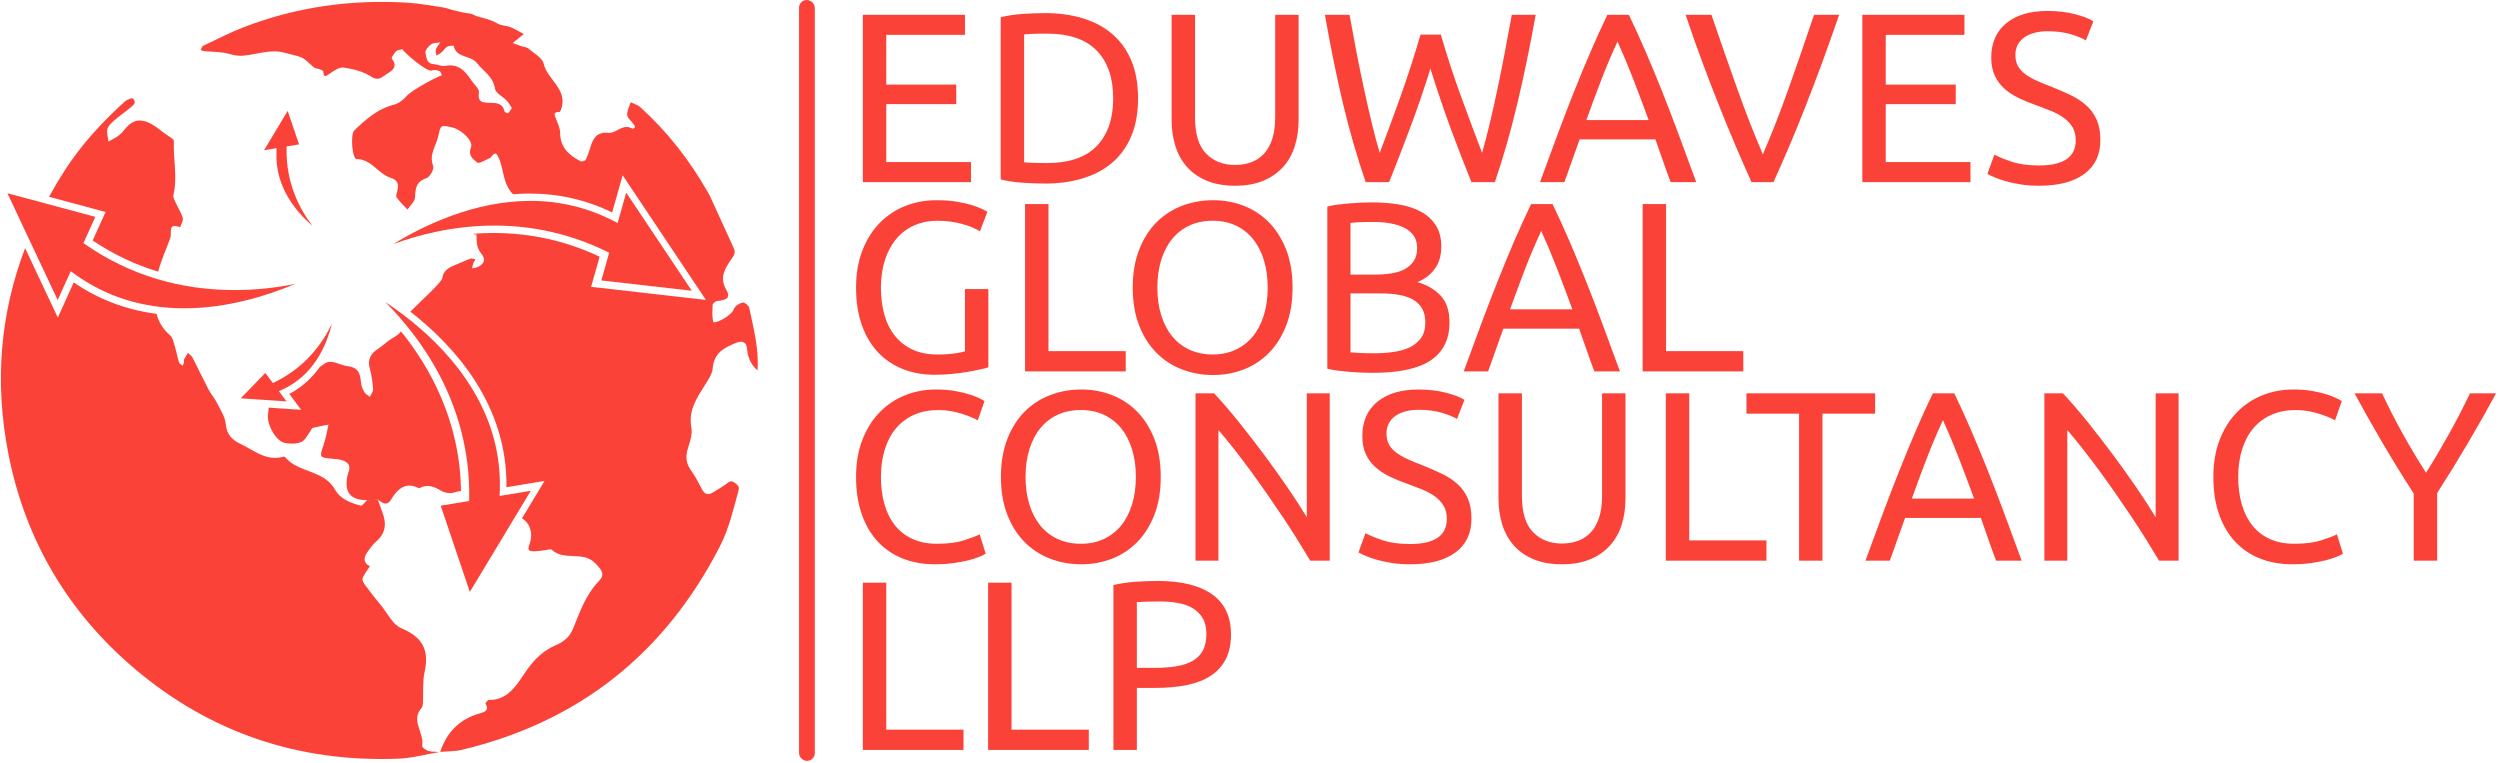
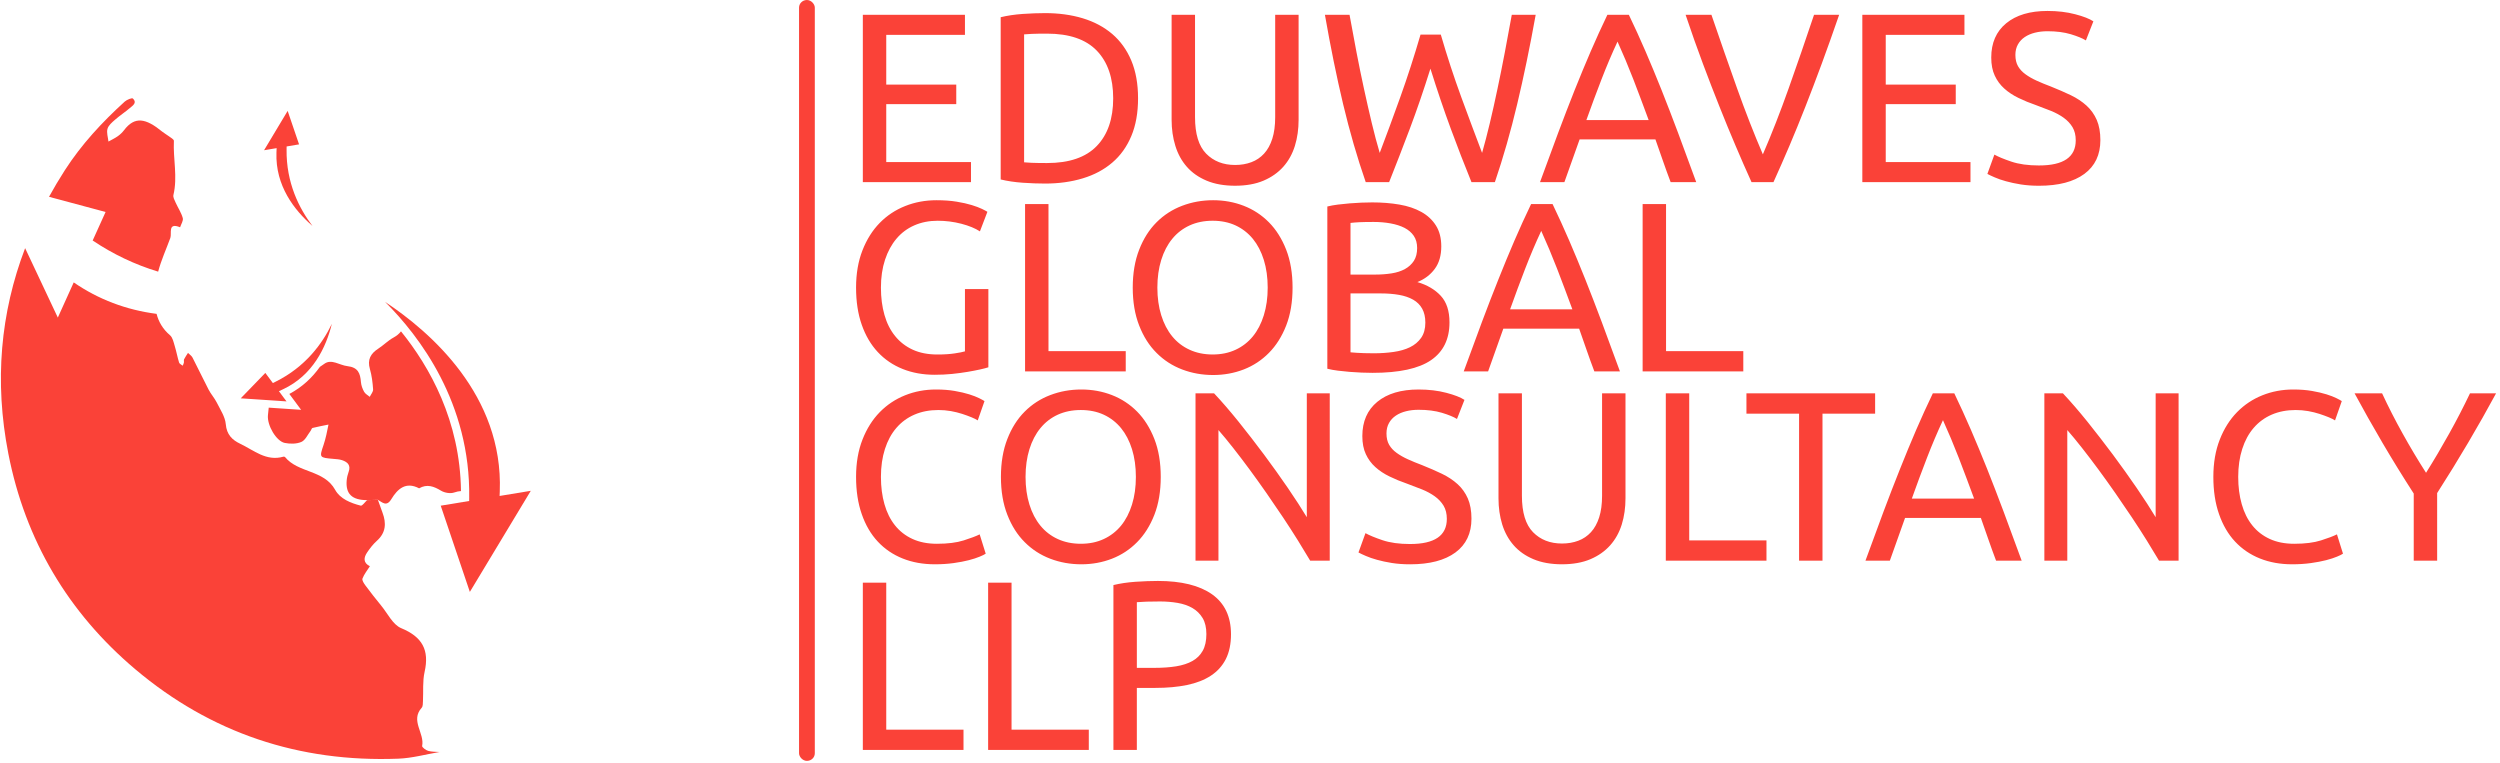
<svg xmlns="http://www.w3.org/2000/svg" version="1.1" width="1500" height="458" viewBox="0 0 1500 458">
  <g transform="matrix(1,0,0,1,-0.909,-0.733)">
    <svg viewBox="0 0 396 121" data-background-color="#fdf8f1" preserveAspectRatio="xMidYMid meet" height="458" width="1500">
      <g id="tight-bounds" transform="matrix(1,0,0,1,0.24,0.194)">
        <svg viewBox="0 0 395.52 120.613" height="120.613" width="395.52">
          <g>
            <svg viewBox="0 0 601.762 183.505" height="120.613" width="395.52">
              <g>
                <rect width="3.802" height="183.505" x="192.489" y="0" fill="#fa4238" opacity="1" stroke-width="0" stroke="transparent" fill-opacity="1" class="rect-qz-0" data-fill-palette-color="primary" rx="1%" id="qz-0" data-palette-color="#fa4238" />
              </g>
              <g transform="matrix(1,0,0,1,206.242,0.456)">
                <svg viewBox="0 0 395.52 182.592" height="182.592" width="395.52">
                  <g id="textblocktransform">
                    <svg viewBox="0 0 395.52 182.592" height="182.592" width="395.52" id="textblock">
                      <g>
                        <svg viewBox="0 0 395.52 182.592" height="182.592" width="395.52">
                          <g transform="matrix(1,0,0,1,0,0)">
                            <svg width="395.52" viewBox="2.9 -35.45 339.65 153.05" height="182.592" data-palette-color="#fa4238">
                              <svg />
                              <svg />
                              <svg />
                              <svg />
                              <g class="wordmark-text-0" data-fill-palette-color="primary" id="text-0">
                                <path d="M26.7 0h-22.4v-34.65h21.15v4.15h-16.3v10.3h14.5v4.05h-14.5v12h17.55zM61.3-17.35v0c0 3-0.467 5.607-1.4 7.82-0.933 2.22-2.25 4.053-3.95 5.5-1.7 1.453-3.733 2.537-6.1 3.25-2.367 0.72-4.967 1.08-7.8 1.08v0c-1.4 0-2.943-0.057-4.63-0.17-1.68-0.12-3.203-0.347-4.57-0.68v0-33.6c1.367-0.333 2.89-0.56 4.57-0.68 1.687-0.113 3.23-0.17 4.63-0.17v0c2.833 0 5.433 0.357 7.8 1.07 2.367 0.72 4.4 1.803 6.1 3.25 1.7 1.453 3.017 3.287 3.95 5.5 0.933 2.22 1.4 4.83 1.4 7.83zM42.45-3.95v0c4.6 0 8.033-1.177 10.3-3.53 2.267-2.347 3.4-5.637 3.4-9.87v0c0-4.233-1.133-7.527-3.4-9.88-2.267-2.347-5.7-3.52-10.3-3.52v0c-1.367 0-2.423 0.017-3.17 0.05-0.753 0.033-1.28 0.067-1.58 0.1v0 26.5c0.3 0.033 0.827 0.067 1.58 0.1 0.747 0.033 1.803 0.05 3.17 0.05zM81.4 0.75v0c-2.267 0-4.233-0.35-5.9-1.05-1.667-0.7-3.033-1.66-4.1-2.88-1.067-1.213-1.857-2.653-2.37-4.32-0.52-1.667-0.78-3.467-0.78-5.4v0-21.75h4.85v21.2c0 3.467 0.767 5.983 2.3 7.55 1.533 1.567 3.533 2.35 6 2.35v0c1.233 0 2.36-0.193 3.38-0.58 1.013-0.38 1.887-0.97 2.62-1.77 0.733-0.8 1.3-1.823 1.7-3.07 0.4-1.253 0.6-2.747 0.6-4.48v0-21.2h4.85v21.75c0 1.933-0.257 3.733-0.77 5.4-0.52 1.667-1.32 3.107-2.4 4.32-1.087 1.22-2.453 2.18-4.1 2.88-1.653 0.7-3.613 1.05-5.88 1.05zM121.85-23.5v0c-1.4 4.467-2.817 8.6-4.25 12.4-1.433 3.8-2.867 7.5-4.3 11.1v0h-4.85c-1.767-5.1-3.327-10.483-4.68-16.15-1.347-5.667-2.603-11.833-3.77-18.5v0h5.1c0.467 2.6 0.95 5.2 1.45 7.8 0.5 2.6 1.017 5.123 1.55 7.57 0.533 2.453 1.067 4.797 1.6 7.03 0.533 2.233 1.083 4.3 1.65 6.2v0c1.333-3.5 2.75-7.34 4.25-11.52 1.5-4.187 2.9-8.513 4.2-12.98v0h4.2c1.3 4.467 2.717 8.793 4.25 12.98 1.533 4.18 2.967 8.02 4.3 11.52v0c0.533-1.867 1.067-3.917 1.6-6.15 0.533-2.233 1.057-4.577 1.57-7.03 0.52-2.447 1.03-4.98 1.53-7.6 0.5-2.613 0.983-5.22 1.45-7.82v0h4.95c-1.2 6.667-2.477 12.833-3.83 18.5-1.347 5.667-2.887 11.05-4.62 16.15v0h-4.85c-1.467-3.6-2.9-7.3-4.3-11.1-1.4-3.8-2.8-7.933-4.2-12.4zM176.9 0h-5.3c-0.567-1.5-1.1-2.973-1.6-4.42-0.5-1.453-1.017-2.93-1.55-4.43v0h-15.7l-3.15 8.85h-5.05c1.333-3.667 2.583-7.06 3.75-10.18 1.167-3.113 2.307-6.07 3.42-8.87 1.12-2.8 2.23-5.477 3.33-8.03 1.1-2.547 2.25-5.07 3.45-7.57v0h4.45c1.2 2.5 2.35 5.023 3.45 7.57 1.1 2.553 2.21 5.23 3.33 8.03 1.113 2.8 2.253 5.757 3.42 8.87 1.167 3.12 2.417 6.513 3.75 10.18zM154.15-12.85h12.9c-1.067-2.9-2.123-5.71-3.17-8.43-1.053-2.713-2.147-5.32-3.28-7.82v0c-1.167 2.5-2.273 5.107-3.32 7.82-1.053 2.72-2.097 5.53-3.13 8.43zM201.3-34.65h5.2c-1.267 3.667-2.473 7.057-3.62 10.17-1.153 3.12-2.28 6.08-3.38 8.88-1.1 2.8-2.19 5.473-3.27 8.02-1.087 2.553-2.197 5.08-3.33 7.58v0h-4.55c-1.133-2.5-2.24-5.027-3.32-7.58-1.087-2.547-2.187-5.22-3.3-8.02-1.12-2.8-2.263-5.76-3.43-8.88-1.167-3.113-2.367-6.503-3.6-10.17v0h5.35c1.8 5.267 3.567 10.333 5.3 15.2 1.733 4.867 3.517 9.433 5.35 13.7v0c1.833-4.233 3.617-8.793 5.35-13.68 1.733-4.88 3.483-9.953 5.25-15.22zM233.7 0h-22.4v-34.65h21.15v4.15h-16.3v10.3h14.5v4.05h-14.5v12h17.55zM247.9-3.45v0c5.067 0 7.6-1.733 7.6-5.2v0c0-1.067-0.223-1.977-0.67-2.73-0.453-0.747-1.063-1.397-1.83-1.95-0.767-0.547-1.64-1.02-2.62-1.42-0.987-0.4-2.03-0.8-3.13-1.2v0c-1.267-0.433-2.467-0.927-3.6-1.48-1.133-0.547-2.117-1.197-2.95-1.95-0.833-0.747-1.49-1.637-1.97-2.67-0.487-1.033-0.73-2.283-0.73-3.75v0c0-3.033 1.033-5.4 3.1-7.1 2.067-1.7 4.917-2.55 8.55-2.55v0c2.1 0 4.01 0.227 5.73 0.68 1.713 0.447 2.97 0.937 3.77 1.47v0l-1.55 3.95c-0.7-0.433-1.74-0.86-3.12-1.28-1.387-0.413-2.997-0.62-4.83-0.62v0c-0.933 0-1.8 0.1-2.6 0.3-0.8 0.2-1.5 0.5-2.1 0.9-0.6 0.4-1.073 0.907-1.42 1.52-0.353 0.62-0.53 1.347-0.53 2.18v0c0 0.933 0.183 1.717 0.55 2.35 0.367 0.633 0.883 1.19 1.55 1.67 0.667 0.487 1.443 0.93 2.33 1.33 0.88 0.4 1.853 0.8 2.92 1.2v0c1.5 0.6 2.877 1.2 4.13 1.8 1.247 0.6 2.33 1.317 3.25 2.15 0.913 0.833 1.62 1.823 2.12 2.97 0.5 1.153 0.75 2.547 0.75 4.18v0c0 3.033-1.107 5.367-3.32 7-2.22 1.633-5.347 2.45-9.38 2.45v0c-1.367 0-2.623-0.09-3.77-0.27-1.153-0.187-2.18-0.407-3.08-0.66-0.9-0.247-1.673-0.513-2.32-0.8-0.653-0.28-1.163-0.52-1.53-0.72v0l1.45-4c0.767 0.433 1.933 0.917 3.5 1.45 1.567 0.533 3.483 0.8 5.75 0.8z" fill="#fa4238" fill-rule="nonzero" stroke="none" stroke-width="1" stroke-linecap="butt" stroke-linejoin="miter" stroke-miterlimit="10" stroke-dasharray="" stroke-dashoffset="0" font-family="none" font-weight="none" font-size="none" text-anchor="none" style="mix-blend-mode: normal" data-fill-palette-color="primary" opacity="1" />
                                <path transform="translate(0,39.2)" d="M25.45-4.15v-12.9h4.85v16.2c-0.4 0.133-0.973 0.283-1.72 0.45-0.753 0.167-1.62 0.333-2.6 0.5-0.987 0.167-2.063 0.31-3.23 0.43-1.167 0.113-2.35 0.17-3.55 0.17v0c-2.433 0-4.65-0.4-6.65-1.2-2-0.8-3.717-1.967-5.15-3.5-1.433-1.533-2.54-3.417-3.32-5.65-0.787-2.233-1.18-4.8-1.18-7.7v0c0-2.9 0.443-5.477 1.33-7.73 0.88-2.247 2.07-4.137 3.57-5.67 1.5-1.533 3.26-2.7 5.28-3.5 2.013-0.8 4.17-1.2 6.47-1.2v0c1.567 0 2.96 0.1 4.18 0.3 1.213 0.2 2.253 0.433 3.12 0.7 0.867 0.267 1.577 0.533 2.13 0.8 0.547 0.267 0.92 0.467 1.12 0.6v0l-1.55 4.05c-0.967-0.633-2.25-1.16-3.85-1.58-1.6-0.413-3.233-0.62-4.9-0.62v0c-1.767 0-3.373 0.317-4.82 0.95-1.453 0.633-2.687 1.55-3.7 2.75-1.02 1.2-1.813 2.657-2.38 4.37-0.567 1.72-0.85 3.647-0.85 5.78v0c0 2.067 0.243 3.95 0.73 5.65 0.48 1.7 1.213 3.157 2.2 4.37 0.98 1.22 2.197 2.163 3.65 2.83 1.447 0.667 3.153 1 5.12 1v0c1.4 0 2.593-0.077 3.58-0.23 0.98-0.147 1.687-0.287 2.12-0.42zM42.75-4.2h16v4.2h-20.85v-34.65h4.85zM60.2-17.35v0c0-2.967 0.443-5.583 1.33-7.85 0.88-2.267 2.08-4.16 3.6-5.68 1.513-1.513 3.28-2.653 5.3-3.42 2.013-0.767 4.153-1.15 6.42-1.15v0c2.233 0 4.343 0.383 6.33 1.15 1.98 0.767 3.72 1.907 5.22 3.42 1.5 1.52 2.693 3.413 3.58 5.68 0.88 2.267 1.32 4.883 1.32 7.85v0c0 2.967-0.44 5.583-1.32 7.85-0.887 2.267-2.08 4.157-3.58 5.67-1.5 1.52-3.24 2.663-5.22 3.43-1.987 0.767-4.097 1.15-6.33 1.15v0c-2.267 0-4.407-0.383-6.42-1.15-2.02-0.767-3.787-1.91-5.3-3.43-1.52-1.513-2.72-3.403-3.6-5.67-0.887-2.267-1.33-4.883-1.33-7.85zM65.3-17.35v0c0 2.1 0.267 4.007 0.8 5.72 0.533 1.72 1.293 3.18 2.28 4.38 0.98 1.2 2.18 2.123 3.6 2.77 1.413 0.653 3.003 0.98 4.77 0.98v0c1.767 0 3.35-0.327 4.75-0.98 1.4-0.647 2.593-1.57 3.58-2.77 0.98-1.2 1.737-2.66 2.27-4.38 0.533-1.713 0.8-3.62 0.8-5.72v0c0-2.1-0.267-4.01-0.8-5.73-0.533-1.713-1.29-3.17-2.27-4.37-0.987-1.2-2.18-2.127-3.58-2.78-1.4-0.647-2.983-0.97-4.75-0.97v0c-1.767 0-3.357 0.323-4.77 0.97-1.42 0.653-2.62 1.58-3.6 2.78-0.987 1.2-1.747 2.657-2.28 4.37-0.533 1.72-0.8 3.63-0.8 5.73zM109.85 0.3v0c-0.7 0-1.457-0.017-2.27-0.05-0.82-0.033-1.637-0.083-2.45-0.15-0.82-0.067-1.63-0.15-2.43-0.25-0.8-0.1-1.533-0.233-2.2-0.4v0-33.6c0.667-0.167 1.4-0.3 2.2-0.4 0.8-0.1 1.61-0.183 2.43-0.25 0.813-0.067 1.62-0.117 2.42-0.15 0.8-0.033 1.55-0.05 2.25-0.05v0c2 0 3.877 0.15 5.63 0.45 1.747 0.3 3.263 0.81 4.55 1.53 1.28 0.713 2.287 1.653 3.02 2.82 0.733 1.167 1.1 2.6 1.1 4.3v0c0 1.9-0.45 3.457-1.35 4.67-0.9 1.22-2.1 2.13-3.6 2.73v0c2.033 0.6 3.65 1.55 4.85 2.85 1.2 1.3 1.8 3.133 1.8 5.5v0c0 3.467-1.273 6.073-3.82 7.82-2.553 1.753-6.597 2.63-12.13 2.63zM111.55-16.15h-6.25v12.2c0.367 0.033 0.8 0.067 1.3 0.1v0c0.433 0.033 0.943 0.057 1.53 0.07 0.58 0.02 1.253 0.03 2.02 0.03v0c1.433 0 2.793-0.093 4.08-0.28 1.28-0.18 2.403-0.503 3.37-0.97 0.967-0.467 1.743-1.117 2.33-1.95 0.58-0.833 0.87-1.883 0.87-3.15v0c0-1.133-0.217-2.093-0.65-2.88-0.433-0.78-1.057-1.403-1.87-1.87-0.82-0.467-1.797-0.8-2.93-1-1.133-0.2-2.4-0.3-3.8-0.3zM105.3-30.75v10.7h5.1c1.2 0 2.333-0.083 3.4-0.25 1.067-0.167 1.993-0.467 2.78-0.9 0.78-0.433 1.397-1 1.85-1.7 0.447-0.7 0.67-1.583 0.67-2.65v0c0-1-0.233-1.843-0.7-2.53-0.467-0.68-1.107-1.23-1.92-1.65-0.82-0.413-1.78-0.72-2.88-0.92-1.1-0.2-2.267-0.3-3.5-0.3v0c-1.233 0-2.2 0.017-2.9 0.05-0.7 0.033-1.333 0.083-1.9 0.15zM161.1 0h-5.3c-0.567-1.5-1.1-2.973-1.6-4.42-0.5-1.453-1.017-2.93-1.55-4.43v0h-15.7l-3.15 8.85h-5.05c1.333-3.667 2.583-7.06 3.75-10.18 1.167-3.113 2.31-6.07 3.43-8.87 1.113-2.8 2.22-5.477 3.32-8.03 1.1-2.547 2.25-5.07 3.45-7.57v0h4.45c1.2 2.5 2.35 5.023 3.45 7.57 1.1 2.553 2.21 5.23 3.33 8.03 1.113 2.8 2.253 5.757 3.42 8.87 1.167 3.12 2.417 6.513 3.75 10.18zM138.35-12.85h12.9c-1.067-2.9-2.123-5.71-3.17-8.43-1.053-2.713-2.147-5.32-3.28-7.82v0c-1.167 2.5-2.273 5.107-3.32 7.82-1.053 2.72-2.097 5.53-3.13 8.43zM170.65-4.2h16v4.2h-20.85v-34.65h4.85z" fill="#fa4238" fill-rule="nonzero" stroke="none" stroke-width="1" stroke-linecap="butt" stroke-linejoin="miter" stroke-miterlimit="10" stroke-dasharray="" stroke-dashoffset="0" font-family="none" font-weight="none" font-size="none" text-anchor="none" style="mix-blend-mode: normal" data-fill-palette-color="primary" opacity="1" />
                                <path transform="translate(0,78.4)" d="M19.2 0.75v0c-2.433 0-4.65-0.4-6.65-1.2-2-0.8-3.717-1.967-5.15-3.5-1.433-1.533-2.54-3.427-3.32-5.68-0.787-2.247-1.18-4.82-1.18-7.72v0c0-2.9 0.443-5.477 1.33-7.73 0.88-2.247 2.07-4.137 3.57-5.67 1.5-1.533 3.25-2.7 5.25-3.5 2-0.8 4.133-1.2 6.4-1.2v0c1.433 0 2.727 0.1 3.88 0.3 1.147 0.2 2.147 0.433 3 0.7 0.847 0.267 1.537 0.533 2.07 0.8 0.533 0.267 0.9 0.467 1.1 0.6v0l-1.4 4c-0.3-0.2-0.733-0.417-1.3-0.65-0.567-0.233-1.207-0.467-1.92-0.7-0.72-0.233-1.503-0.427-2.35-0.58-0.853-0.147-1.713-0.22-2.58-0.22v0c-1.833 0-3.483 0.317-4.95 0.95-1.467 0.633-2.717 1.55-3.75 2.75-1.033 1.2-1.823 2.657-2.37 4.37-0.553 1.72-0.83 3.647-0.83 5.78v0c0 2.067 0.243 3.95 0.73 5.65 0.48 1.7 1.203 3.157 2.17 4.37 0.967 1.22 2.177 2.163 3.63 2.83 1.447 0.667 3.137 1 5.07 1v0c2.233 0 4.083-0.233 5.55-0.7 1.467-0.467 2.567-0.883 3.3-1.25v0l1.25 4c-0.233 0.167-0.65 0.373-1.25 0.62-0.6 0.253-1.35 0.497-2.25 0.73-0.9 0.233-1.95 0.433-3.15 0.6-1.2 0.167-2.5 0.25-3.9 0.25zM32.9-17.35v0c0-2.967 0.443-5.583 1.33-7.85 0.88-2.267 2.08-4.16 3.6-5.68 1.513-1.513 3.28-2.653 5.3-3.42 2.013-0.767 4.153-1.15 6.42-1.15v0c2.233 0 4.343 0.383 6.33 1.15 1.98 0.767 3.72 1.907 5.22 3.42 1.5 1.52 2.693 3.413 3.58 5.68 0.88 2.267 1.32 4.883 1.32 7.85v0c0 2.967-0.44 5.583-1.32 7.85-0.887 2.267-2.08 4.157-3.58 5.67-1.5 1.52-3.24 2.663-5.22 3.43-1.987 0.767-4.097 1.15-6.33 1.15v0c-2.267 0-4.407-0.383-6.42-1.15-2.02-0.767-3.787-1.91-5.3-3.43-1.52-1.513-2.72-3.403-3.6-5.67-0.887-2.267-1.33-4.883-1.33-7.85zM38-17.35v0c0 2.1 0.267 4.007 0.8 5.72 0.533 1.72 1.293 3.18 2.28 4.38 0.98 1.2 2.177 2.123 3.59 2.77 1.42 0.653 3.013 0.98 4.78 0.98v0c1.767 0 3.35-0.327 4.75-0.98 1.4-0.647 2.593-1.57 3.58-2.77 0.98-1.2 1.737-2.66 2.27-4.38 0.533-1.713 0.8-3.62 0.8-5.72v0c0-2.1-0.267-4.01-0.8-5.73-0.533-1.713-1.29-3.17-2.27-4.37-0.987-1.2-2.18-2.127-3.58-2.78-1.4-0.647-2.983-0.97-4.75-0.97v0c-1.767 0-3.36 0.323-4.78 0.97-1.413 0.653-2.61 1.58-3.59 2.78-0.987 1.2-1.747 2.657-2.28 4.37-0.533 1.72-0.8 3.63-0.8 5.73zM101 0h-4.05c-0.733-1.233-1.573-2.617-2.52-4.15-0.953-1.533-1.98-3.127-3.08-4.78-1.1-1.647-2.24-3.32-3.42-5.02-1.187-1.7-2.363-3.343-3.53-4.93-1.167-1.58-2.3-3.07-3.4-4.47-1.1-1.4-2.117-2.633-3.05-3.7v0 27.05h-4.75v-34.65h3.85c1.567 1.667 3.243 3.607 5.03 5.82 1.78 2.22 3.547 4.503 5.3 6.85 1.747 2.353 3.397 4.663 4.95 6.93 1.547 2.267 2.853 4.283 3.92 6.05v0-25.65h4.75zM117.65-3.45v0c5.067 0 7.6-1.733 7.6-5.2v0c0-1.067-0.223-1.977-0.67-2.73-0.453-0.747-1.063-1.397-1.83-1.95-0.767-0.547-1.64-1.02-2.62-1.42-0.987-0.4-2.03-0.8-3.13-1.2v0c-1.267-0.433-2.467-0.927-3.6-1.48-1.133-0.547-2.117-1.197-2.95-1.95-0.833-0.747-1.49-1.637-1.97-2.67-0.487-1.033-0.73-2.283-0.73-3.75v0c0-3.033 1.033-5.4 3.1-7.1 2.067-1.7 4.917-2.55 8.55-2.55v0c2.1 0 4.01 0.227 5.73 0.68 1.713 0.447 2.97 0.937 3.77 1.47v0l-1.55 3.95c-0.7-0.433-1.74-0.86-3.12-1.28-1.387-0.413-2.997-0.62-4.83-0.62v0c-0.933 0-1.8 0.1-2.6 0.3-0.8 0.2-1.5 0.5-2.1 0.9-0.6 0.4-1.073 0.907-1.42 1.52-0.353 0.62-0.53 1.347-0.53 2.18v0c0 0.933 0.183 1.717 0.55 2.35 0.367 0.633 0.883 1.19 1.55 1.67 0.667 0.487 1.443 0.93 2.33 1.33 0.88 0.4 1.853 0.8 2.92 1.2v0c1.5 0.6 2.877 1.2 4.13 1.8 1.247 0.6 2.33 1.317 3.25 2.15 0.913 0.833 1.62 1.823 2.12 2.97 0.5 1.153 0.75 2.547 0.75 4.18v0c0 3.033-1.107 5.367-3.32 7-2.22 1.633-5.347 2.45-9.38 2.45v0c-1.367 0-2.623-0.09-3.77-0.27-1.153-0.187-2.18-0.407-3.08-0.66-0.9-0.247-1.673-0.513-2.32-0.8-0.653-0.28-1.163-0.52-1.53-0.72v0l1.45-4c0.767 0.433 1.933 0.917 3.5 1.45 1.567 0.533 3.483 0.8 5.75 0.8zM149.1 0.75v0c-2.267 0-4.233-0.35-5.9-1.05-1.667-0.7-3.033-1.66-4.1-2.88-1.067-1.213-1.86-2.653-2.38-4.32-0.513-1.667-0.77-3.467-0.77-5.4v0-21.75h4.85v21.2c0 3.467 0.767 5.983 2.3 7.55 1.533 1.567 3.533 2.35 6 2.35v0c1.233 0 2.36-0.193 3.38-0.58 1.013-0.38 1.887-0.97 2.62-1.77 0.733-0.8 1.3-1.823 1.7-3.07 0.4-1.253 0.6-2.747 0.6-4.48v0-21.2h4.85v21.75c0 1.933-0.257 3.733-0.77 5.4-0.52 1.667-1.32 3.107-2.4 4.32-1.087 1.22-2.453 2.18-4.1 2.88-1.653 0.7-3.613 1.05-5.88 1.05zM175.45-4.2h16v4.2h-20.85v-34.65h4.85zM187.3-34.65h26.65v4.2h-10.9v30.45h-4.85v-30.45h-10.9zM244.3 0h-5.3c-0.567-1.5-1.1-2.973-1.6-4.42-0.5-1.453-1.017-2.93-1.55-4.43v0h-15.7l-3.15 8.85h-5.05c1.333-3.667 2.583-7.06 3.75-10.18 1.167-3.113 2.31-6.07 3.43-8.87 1.113-2.8 2.22-5.477 3.32-8.03 1.1-2.547 2.25-5.07 3.45-7.57v0h4.45c1.2 2.5 2.35 5.023 3.45 7.57 1.1 2.553 2.21 5.23 3.33 8.03 1.113 2.8 2.253 5.757 3.42 8.87 1.167 3.12 2.417 6.513 3.75 10.18zM221.55-12.85h12.9c-1.067-2.9-2.123-5.71-3.17-8.43-1.053-2.713-2.147-5.32-3.28-7.82v0c-1.167 2.5-2.273 5.107-3.32 7.82-1.053 2.72-2.097 5.53-3.13 8.43zM276.8 0h-4.05c-0.733-1.233-1.573-2.617-2.52-4.15-0.953-1.533-1.98-3.127-3.08-4.78-1.1-1.647-2.24-3.32-3.42-5.02-1.187-1.7-2.363-3.343-3.53-4.93-1.167-1.58-2.3-3.07-3.4-4.47-1.1-1.4-2.117-2.633-3.05-3.7v0 27.05h-4.75v-34.65h3.85c1.567 1.667 3.243 3.607 5.03 5.82 1.78 2.22 3.547 4.503 5.3 6.85 1.747 2.353 3.397 4.663 4.95 6.93 1.547 2.267 2.853 4.283 3.92 6.05v0-25.65h4.75zM300.3 0.75v0c-2.433 0-4.65-0.4-6.65-1.2-2-0.8-3.717-1.967-5.15-3.5-1.433-1.533-2.54-3.427-3.32-5.68-0.787-2.247-1.18-4.82-1.18-7.72v0c0-2.9 0.443-5.477 1.33-7.73 0.88-2.247 2.07-4.137 3.57-5.67 1.5-1.533 3.25-2.7 5.25-3.5 2-0.8 4.133-1.2 6.4-1.2v0c1.433 0 2.727 0.1 3.88 0.3 1.147 0.2 2.147 0.433 3 0.7 0.847 0.267 1.537 0.533 2.07 0.8 0.533 0.267 0.9 0.467 1.1 0.6v0l-1.4 4c-0.3-0.2-0.733-0.417-1.3-0.65-0.567-0.233-1.207-0.467-1.92-0.7-0.72-0.233-1.503-0.427-2.35-0.58-0.853-0.147-1.713-0.22-2.58-0.22v0c-1.833 0-3.483 0.317-4.95 0.95-1.467 0.633-2.717 1.55-3.75 2.75-1.033 1.2-1.823 2.657-2.37 4.37-0.553 1.72-0.83 3.647-0.83 5.78v0c0 2.067 0.243 3.95 0.73 5.65 0.48 1.7 1.203 3.157 2.17 4.37 0.967 1.22 2.177 2.163 3.63 2.83 1.447 0.667 3.137 1 5.07 1v0c2.233 0 4.083-0.233 5.55-0.7 1.467-0.467 2.567-0.883 3.3-1.25v0l1.25 4c-0.233 0.167-0.65 0.373-1.25 0.62-0.6 0.253-1.35 0.497-2.25 0.73-0.9 0.233-1.95 0.433-3.15 0.6-1.2 0.167-2.5 0.25-3.9 0.25zM330.35 0h-4.85v-13.9c-2.3-3.567-4.467-7.083-6.5-10.55-2.033-3.467-3.95-6.867-5.75-10.2v0h5.7c1.267 2.733 2.683 5.507 4.25 8.32 1.567 2.82 3.183 5.53 4.85 8.13v0c1.633-2.6 3.233-5.31 4.8-8.13 1.567-2.813 3-5.587 4.3-8.32v0h5.4c-1.8 3.333-3.717 6.723-5.75 10.17-2.033 3.453-4.183 6.947-6.45 10.48v0z" fill="#fa4238" fill-rule="nonzero" stroke="none" stroke-width="1" stroke-linecap="butt" stroke-linejoin="miter" stroke-miterlimit="10" stroke-dasharray="" stroke-dashoffset="0" font-family="none" font-weight="none" font-size="none" text-anchor="none" style="mix-blend-mode: normal" data-fill-palette-color="primary" opacity="1" />
                                <path transform="translate(0,117.6)" d="M9.15-4.2h16v4.2h-20.85v-34.65h4.85zM35.1-4.2h16v4.2h-20.85v-34.65h4.85zM65.4-35v0c4.867 0 8.61 0.923 11.23 2.77 2.613 1.853 3.92 4.613 3.92 8.28v0c0 2-0.357 3.71-1.07 5.13-0.72 1.413-1.753 2.56-3.1 3.44-1.353 0.887-2.997 1.53-4.93 1.93-1.933 0.4-4.117 0.6-6.55 0.6v0h-3.85v12.85h-4.85v-34.15c1.367-0.333 2.893-0.56 4.58-0.68 1.68-0.113 3.22-0.17 4.62-0.17zM65.8-30.75v0c-2.067 0-3.65 0.05-4.75 0.15v0 13.6h3.65c1.667 0 3.167-0.107 4.5-0.32 1.333-0.22 2.46-0.59 3.38-1.11 0.913-0.513 1.62-1.22 2.12-2.12 0.5-0.9 0.75-2.05 0.75-3.45v0c0-1.333-0.257-2.433-0.77-3.3-0.52-0.867-1.22-1.56-2.1-2.08-0.887-0.513-1.913-0.87-3.08-1.07-1.167-0.2-2.4-0.3-3.7-0.3z" fill="#fa4238" fill-rule="nonzero" stroke="none" stroke-width="1" stroke-linecap="butt" stroke-linejoin="miter" stroke-miterlimit="10" stroke-dasharray="" stroke-dashoffset="0" font-family="none" font-weight="none" font-size="none" text-anchor="none" style="mix-blend-mode: normal" data-fill-palette-color="primary" opacity="1" />
                              </g>
                            </svg>
                          </g>
                        </svg>
                      </g>
                    </svg>
                  </g>
                </svg>
              </g>
              <g transform="matrix(1,0,0,1,0,0.456)">
                <svg viewBox="0 0 182.537 182.592" height="182.592" width="182.537">
                  <g>
                    <svg version="1.1" x="0" y="0" viewBox="5.088 4.656 66.544 66.564" enable-background="new 0 0 75 75" xml:space="preserve" height="182.592" width="182.537" class="icon-icon-0" data-fill-palette-color="accent" id="icon-0">
                      <g fill="#fa4238" data-fill-palette-color="accent">
                        <g fill="#fa4238" data-fill-palette-color="accent">
                          <g fill="#fa4238" data-fill-palette-color="accent">
                            <path d="M14.291 23.127l-1.135 2.508c1.796 1.206 3.72 2.119 5.757 2.738 0.263-1.003 0.713-1.983 1.072-2.967 0.146-0.398-0.252-1.393 0.857-0.933 0.088-0.273 0.301-0.583 0.236-0.814-0.134-0.477-0.427-0.908-0.633-1.367-0.095-0.21-0.237-0.468-0.189-0.664 0.38-1.584-0.036-3.172 0.041-4.756 0.006-0.128-0.278-0.28-0.439-0.403-0.185-0.141-0.395-0.249-0.574-0.396-1.463-1.198-2.426-1.385-3.374-0.132-0.15 0.199-0.342 0.378-0.545 0.522-0.257 0.181-0.546 0.317-0.822 0.472-0.038-0.375-0.18-0.78-0.085-1.118 0.086-0.307 0.402-0.572 0.664-0.801 0.416-0.365 0.884-0.671 1.306-1.031 0.252-0.215 0.657-0.461 0.264-0.834-0.083-0.08-0.534 0.103-0.719 0.271-1.99 1.808-3.815 3.777-5.269 6.041-0.494 0.769-0.956 1.545-1.386 2.328L14.291 23.127z" fill="#fa4238" data-fill-palette-color="accent" />
                          </g>
                          <g fill="#fa4238" data-fill-palette-color="accent">
                            <path d="M42.123 70.074c0.229-1.125-1.058-2.229-0.039-3.361 0.114-0.125 0.1-0.384 0.111-0.584 0.045-0.854-0.042-1.737 0.143-2.56 0.435-1.93-0.199-3.083-2.059-3.853-0.734-0.304-1.191-1.295-1.76-1.986-0.47-0.573-0.929-1.158-1.372-1.753-0.136-0.184-0.329-0.47-0.27-0.622 0.149-0.387 0.425-0.726 0.651-1.084-0.604-0.302-0.548-0.758-0.238-1.217 0.247-0.365 0.524-0.724 0.851-1.016 0.798-0.714 0.845-1.546 0.498-2.474-0.14-0.376-0.271-0.755-0.407-1.131-0.316 0.009-0.633 0.019-0.949 0.028-0.189 0.171-0.423 0.519-0.559 0.484-0.883-0.226-1.81-0.594-2.244-1.382-0.983-1.784-3.254-1.469-4.415-2.893-0.024-0.03-0.102-0.041-0.145-0.029-1.508 0.432-2.595-0.568-3.797-1.139-0.696-0.33-1.188-0.803-1.264-1.716-0.054-0.651-0.482-1.281-0.789-1.898-0.199-0.398-0.511-0.739-0.717-1.134-0.487-0.935-0.935-1.89-1.418-2.825-0.083-0.163-0.263-0.276-0.398-0.412-0.117 0.185-0.246 0.365-0.343 0.559-0.041 0.083 0.001 0.202-0.019 0.3-0.018 0.092-0.068 0.177-0.105 0.265-0.109-0.091-0.282-0.163-0.317-0.276-0.148-0.481-0.236-0.98-0.384-1.461-0.101-0.328-0.177-0.737-0.411-0.937-0.652-0.556-1.007-1.2-1.184-1.884-2.671-0.345-5.112-1.27-7.284-2.765l-1.398 3.093-2.875-6.104c-2.17 5.689-2.716 11.709-1.477 18.058 1.486 7.615 5.257 13.979 11.167 18.969 6.647 5.611 14.416 8.19 23.113 7.858 1.215-0.045 2.419-0.38 3.628-0.588-0.336-0.022-0.68-0.011-0.996-0.099C42.442 70.447 42.1 70.183 42.123 70.074z" fill="#fa4238" data-fill-palette-color="accent" />
                          </g>
                          <g fill="#fa4238" data-fill-palette-color="accent">
                            <path d="M43.697 70.597c-0.018 0.002-0.032 0.007-0.048 0.009 0.019 0.001 0.037 0.001 0.057 0.004L43.697 70.597z" fill="#fa4238" data-fill-palette-color="accent" />
                          </g>
                        </g>
                        <g fill="#fa4238" data-fill-palette-color="accent">
                          <g fill="#fa4238" data-fill-palette-color="accent">
                            <path d="M44.946 47.787c0.211-0.075 0.406-0.112 0.591-0.123-0.074-6.17-2.747-10.923-5.274-14.042-0.16 0.211-0.374 0.392-0.655 0.544-0.482 0.262-0.881 0.676-1.346 0.978-0.671 0.436-0.97 0.965-0.732 1.79 0.166 0.577 0.24 1.188 0.281 1.788 0.015 0.211-0.189 0.438-0.294 0.657-0.169-0.144-0.392-0.257-0.493-0.438-0.145-0.258-0.258-0.562-0.282-0.854-0.063-0.775-0.244-1.301-1.202-1.409-0.676-0.077-1.391-0.661-2.016-0.203-0.136 0.101-0.265 0.191-0.39 0.268-0.659 0.927-1.53 1.769-2.688 2.382l1.037 1.396-2.849-0.192c-0.024 0.221-0.046 0.441-0.068 0.662-0.089 0.891 0.739 2.294 1.479 2.441 0.47 0.094 1.037 0.096 1.461-0.089 0.348-0.151 0.552-0.638 0.815-0.979 0.061-0.08 0.091-0.231 0.161-0.249 0.465-0.114 0.937-0.201 1.407-0.298-0.063 0.305-0.119 0.611-0.191 0.913-0.07 0.292-0.143 0.586-0.24 0.87-0.383 1.129-0.386 1.125 0.883 1.235 0.25 0.022 0.51 0.034 0.744 0.113 0.482 0.162 0.788 0.447 0.576 1.025-0.086 0.235-0.147 0.487-0.17 0.734-0.11 1.202 0.456 1.75 1.791 1.754 0.316-0.01 0.633-0.02 0.949-0.028 0.407 0.23 0.763 0.638 1.188-0.065 0.544-0.895 1.267-1.56 2.438-0.945 0.697-0.401 1.291-0.176 1.931 0.21C44.101 47.821 44.615 47.908 44.946 47.787z" fill="#fa4238" data-fill-palette-color="accent" />
                          </g>
                          <g fill="#fa4238" data-fill-palette-color="accent">
-                             <path d="M70.885 31.56c-0.04-0.202-0.436-0.513-0.591-0.474-0.293 0.074-0.677 0.317-0.766 0.577-0.207 0.612-1.774 1.397-1.826 1.096-0.102-0.593-0.058-0.86-0.04-1.463 0.003-0.125 0.266-0.335 0.423-0.349 0.866-0.074 1.17-0.32 0.767-1.008-0.668-1.141 0.009-1.999 0.508-2.736 0.279-0.413 0.306-0.575 0.142-0.933-0.689-1.502-1.373-3.008-2.062-4.512-0.062-0.137-0.141-0.268-0.216-0.4-1.592-2.786-3.54-5.29-5.92-7.445-0.228-0.205-0.562-0.291-0.847-0.433-0.112 0.374-0.336 0.759-0.302 1.118 0.028 0.292 0.373 0.55 0.569 0.828 0.054 0.076 0.128 0.183 0.107 0.25-0.019 0.063-0.188 0.15-0.228 0.126-0.823-0.5-1.408 0.431-2.087 0.366-1.019-0.097-1.347 0.444-1.589 1.23-0.119 0.385-0.243 0.772-0.421 1.13-0.05 0.102-0.342 0.193-0.447 0.14-1.038-0.521-1.803-1.228-1.807-2.525-0.001-0.412-0.219-0.83-0.37-1.233-0.121-0.324-0.243-0.588 0.299-0.573 0.07 0.002 0.178-0.266 0.218-0.421 0.428-1.654-1.274-2.442-1.593-3.831-0.12-0.521-0.86-0.91-1.346-1.328-0.141-0.121-0.377-0.128-0.568-0.193-0.285-0.098-0.568-0.202-0.815-0.29 0.336-0.271 0.659-0.532 0.983-0.792-0.388-0.205-0.763-0.442-1.168-0.603-0.368-0.146-0.823-0.123-1.146-0.325-0.634-0.396-1.821-0.603-1.957-0.688-0.165-0.105-0.372-0.195-0.562-0.197-0.244-0.002-1.476-0.307-1.5-0.315-0.281-0.104-0.577-0.188-0.876-0.231-0.998-0.146-1.995-0.333-2.998-0.396-4.959-0.305-9.782 0.368-14.425 2.158-1.222 0.472-2.392 1.078-3.577 1.641-0.1 0.048-0.133 0.235-0.197 0.358 0.093 0.035 0.184 0.091 0.28 0.101 0.749 0.075 1.528 0.039 2.237 0.247 0.447 0.131 0.813 0.195 1.284 0.147 1.2-0.122 2.388-0.598 3.617-0.239 0.614 0.18 1.344 0.245 1.8 0.626 0.724 0.607 0.649 0.685 1.103 0.774 0.169 0.033 0.454 0.151 0.46 0.244 0.03 0.483 0.136 0.481 0.513 0.216 0.379-0.266 0.874-0.625 1.264-0.569 0.831 0.119 1.726 0.333 2.41 0.785 0.696 0.461 1.001 0.008 1.431-0.248 0.511-0.305 0.935-0.651 0.4-1.322-0.06-0.076 0.209-0.476 0.394-0.657 0.122-0.12 0.365-0.118 0.555-0.17 0.048 0.224 2.202 2.091 2.588 1.864 0.16-0.096 0.46-0.011 0.673 0.062 0.094 0.032 0.128 0.238 0.19 0.365-0.487 0.153-2.604 1.273-3.101 1.833-0.285 0.321-0.683 0.639-1.085 0.742-1.436 0.364-2.49 1.286-3.504 2.265-0.378 0.365-0.179 2.516 0.192 2.522 1.328 0.02 1.899 1.302 2.991 1.645 0.655 0.205 0.732 0.592 0.594 1.155-0.048 0.19-0.147 0.459-0.062 0.576 0.278 0.383 0.631 0.712 0.955 1.062 0.233-0.354 0.647-0.699 0.663-1.062 0.033-0.793 0.097-1.395 1.008-1.694 0.299-0.098 0.691-0.808 0.592-1.061-0.411-1.039 0.292-1.82 0.464-2.709 0.179-0.923 0.243-0.911 1.209-0.688 0.818 0.19 1.869 1.183 1.646 1.743-0.295 0.736 0.219 1.058 0.558 1.344 0.154 0.131 0.753-0.25 1.143-0.418 0.082-0.036 0.122-0.158 0.192-0.229 0.271-0.278 0.374-0.13 0.512 0.156 0.512 1.059 0.369 2.389 1.301 3.276 0.479-0.039 0.966-0.061 1.457-0.061 2.556 0 4.992 0.559 7.249 1.661l0.925-3.267 7.321 10.958-10.095-1.151 0.749-2.65c-2.921-1.383-6.06-2.084-9.33-2.084-0.607 0-1.2 0.025-1.777 0.069 0.069 0.053 0.162 0.076 0.272 0.045 0.024 0.343 0.013 0.693 0.086 1.025 0.053 0.236 0.187 0.475 0.341 0.666 0.447 0.554 0.242 0.918-0.312 1.187-0.148 0.072-0.33 0.079-0.495 0.115 0.031-0.14 0.049-0.286 0.099-0.419 0.048-0.129 0.13-0.244 0.196-0.366-0.143-0.027-0.309-0.113-0.427-0.07-0.467 0.169-0.914 0.387-1.376 0.57-0.54 0.215-1.033 0.503-1.104 1.13-0.044 0.39-1.923 2.045-2.811 2.966 3.861 3.009 8.551 8.17 8.444 15.437l3.349-0.553-1.981 3.287c0.739 0.45 1.018 1.367 0.633 2.36-0.179 0.462 0.049 0.536 0.384 0.541 0.299 0.004 0.598-0.058 0.897-0.087 0.246-0.023 0.601-0.155 0.724-0.041 1.075 0.997 2.701 0.063 3.777 1.15 0.629 0.637 0.919 1.003 0.327 1.617-1.161 1.207-1.657 2.707-2.265 4.186-0.262 0.637-0.741 1.098-1.472 1.409-1.031 0.438-1.832 1.15-2.555 2.165-0.787 1.104-1.541 2.694-3.376 2.671-0.099-0.001-0.306 0.282-0.283 0.321 0.357 0.576-0.064 0.732-0.464 0.844-1.797 0.496-2.938 1.652-3.52 3.397 0.646-0.058 1.31-0.038 1.934-0.188 10.304-2.476 17.83-8.468 22.662-17.893 0.796-1.553 1.176-3.215 1.628-4.867 0.104-0.377-0.033-0.477-0.297-0.688-0.343-0.275-0.504-0.123-0.762 0.069-0.36 0.27-0.762 0.482-1.138 0.73-0.413 0.271-0.738 0.248-0.991-0.222-0.31-0.57-0.591-1.165-0.974-1.683-0.475-0.642-0.496-1.264-0.264-1.995 0.181-0.57 0.394-1.218 0.289-1.775-0.284-1.511 0.479-2.607 1.202-3.762 0.287-0.454 0.633-0.958 0.673-1.463 0.111-1.383 1.089-1.854 2.146-2.259 0.416-0.159 0.821-0.055 0.869 0.513 0.06 0.707 0.253 1.345 0.926 1.947C71.742 35.075 71.238 33.324 70.885 31.56zM49.673 14.441c-0.057 0.034-0.298-0.083-0.314-0.162-0.156-0.735-0.726-0.739-1.285-0.751-0.6-0.015-1.098-0.012-0.959-0.914 0.05-0.316-0.437-0.712-0.675-1.074-0.537-0.815-1.135-1.479-2.272-1.259-0.323 0.062-0.688-0.131-1.038-0.154-0.643-0.041-0.621-0.611-0.715-0.984C42.362 8.94 42.659 8.567 42.891 8.4c0.214-0.152 0.551-0.129 0.833-0.183-0.135 0.202-0.313 0.389-0.389 0.611-0.056 0.159 0.025 0.365 0.046 0.55 0.143-0.087 0.301-0.158 0.426-0.267 0.187-0.164 0.326-0.396 0.534-0.52 0.154-0.092 0.551-0.094 0.554-0.078 0.227 1.113 1.494 0.802 2.05 1.526 0.559 0.726 1.426 1.17 1.582 2.247 0.056 0.389 0.689 0.683 1.03 1.046 0.188 0.199 0.313 0.454 0.45 0.656C49.854 14.21 49.79 14.37 49.673 14.441z" fill="#fa4238" data-fill-palette-color="accent" />
-                           </g>
+                             </g>
                          <g fill="#fa4238" data-fill-palette-color="accent">
-                             <polygon points="43.706,70.609 43.71,70.596 43.697,70.597    " fill="#fa4238" data-fill-palette-color="accent" />
-                           </g>
+                             </g>
                        </g>
                      </g>
-                       <path d="M21.209 31.595c-3.637 0-6.887-1.019-9.662-3.027l-0.321-0.233-1.145 2.534-4.421-9.39 7.728 2.076-1.044 2.309 0.223 0.153c3.826 2.637 8.221 3.974 13.062 3.974 0 0 0 0 0.001 0 2.068 0 3.894-0.247 5.332-0.539C28.57 30.46 25.03 31.595 21.209 31.595z" fill="#fa4238" data-fill-palette-color="accent" />
-                       <path d="M57.879 29.147l0.689-2.438-0.243-0.119c-3.079-1.504-6.396-2.268-9.857-2.268-3.586 0-6.71 0.83-8.878 1.623 2.724-1.665 7.165-3.794 12.058-3.794 2.585 0 5.042 0.594 7.306 1.765l0.353 0.183 0.758-2.675 5.765 8.629L57.879 29.147z" fill="#fa4238" data-fill-palette-color="accent" />
                      <path d="M43.756 48.949l2.501-0.413 0.003-0.27c0.128-8.344-4.388-14.241-7.396-17.234 3.938 2.604 10.41 8.196 10.084 16.666l-0.016 0.396 2.743-0.453-5.358 8.889L43.756 48.949z" fill="#fa4238" data-fill-palette-color="accent" />
                      <path d="M26.173 39.51l2.163-2.233 0.662 0.89 0.243-0.12c2.622-1.3 4.11-3.346 4.944-5.088-0.504 2.05-1.661 4.524-4.295 5.756l-0.36 0.167 0.667 0.898L26.173 39.51z" fill="#fa4238" data-fill-palette-color="accent" />
                      <path d="M32.481 24.355c-1.595-1.383-3.271-3.539-3.167-6.445l0.015-0.397-1.104 0.185 2.074-3.459 1.002 2.943-1.094 0.184-0.003 0.271C30.167 20.562 31.31 22.818 32.481 24.355z" fill="#fa4238" data-fill-palette-color="accent" />
                    </svg>
                  </g>
                </svg>
              </g>
            </svg>
          </g>
          <defs />
        </svg>
        <rect width="395.52" height="120.613" fill="none" stroke="none" visibility="hidden" />
      </g>
    </svg>
  </g>
</svg>